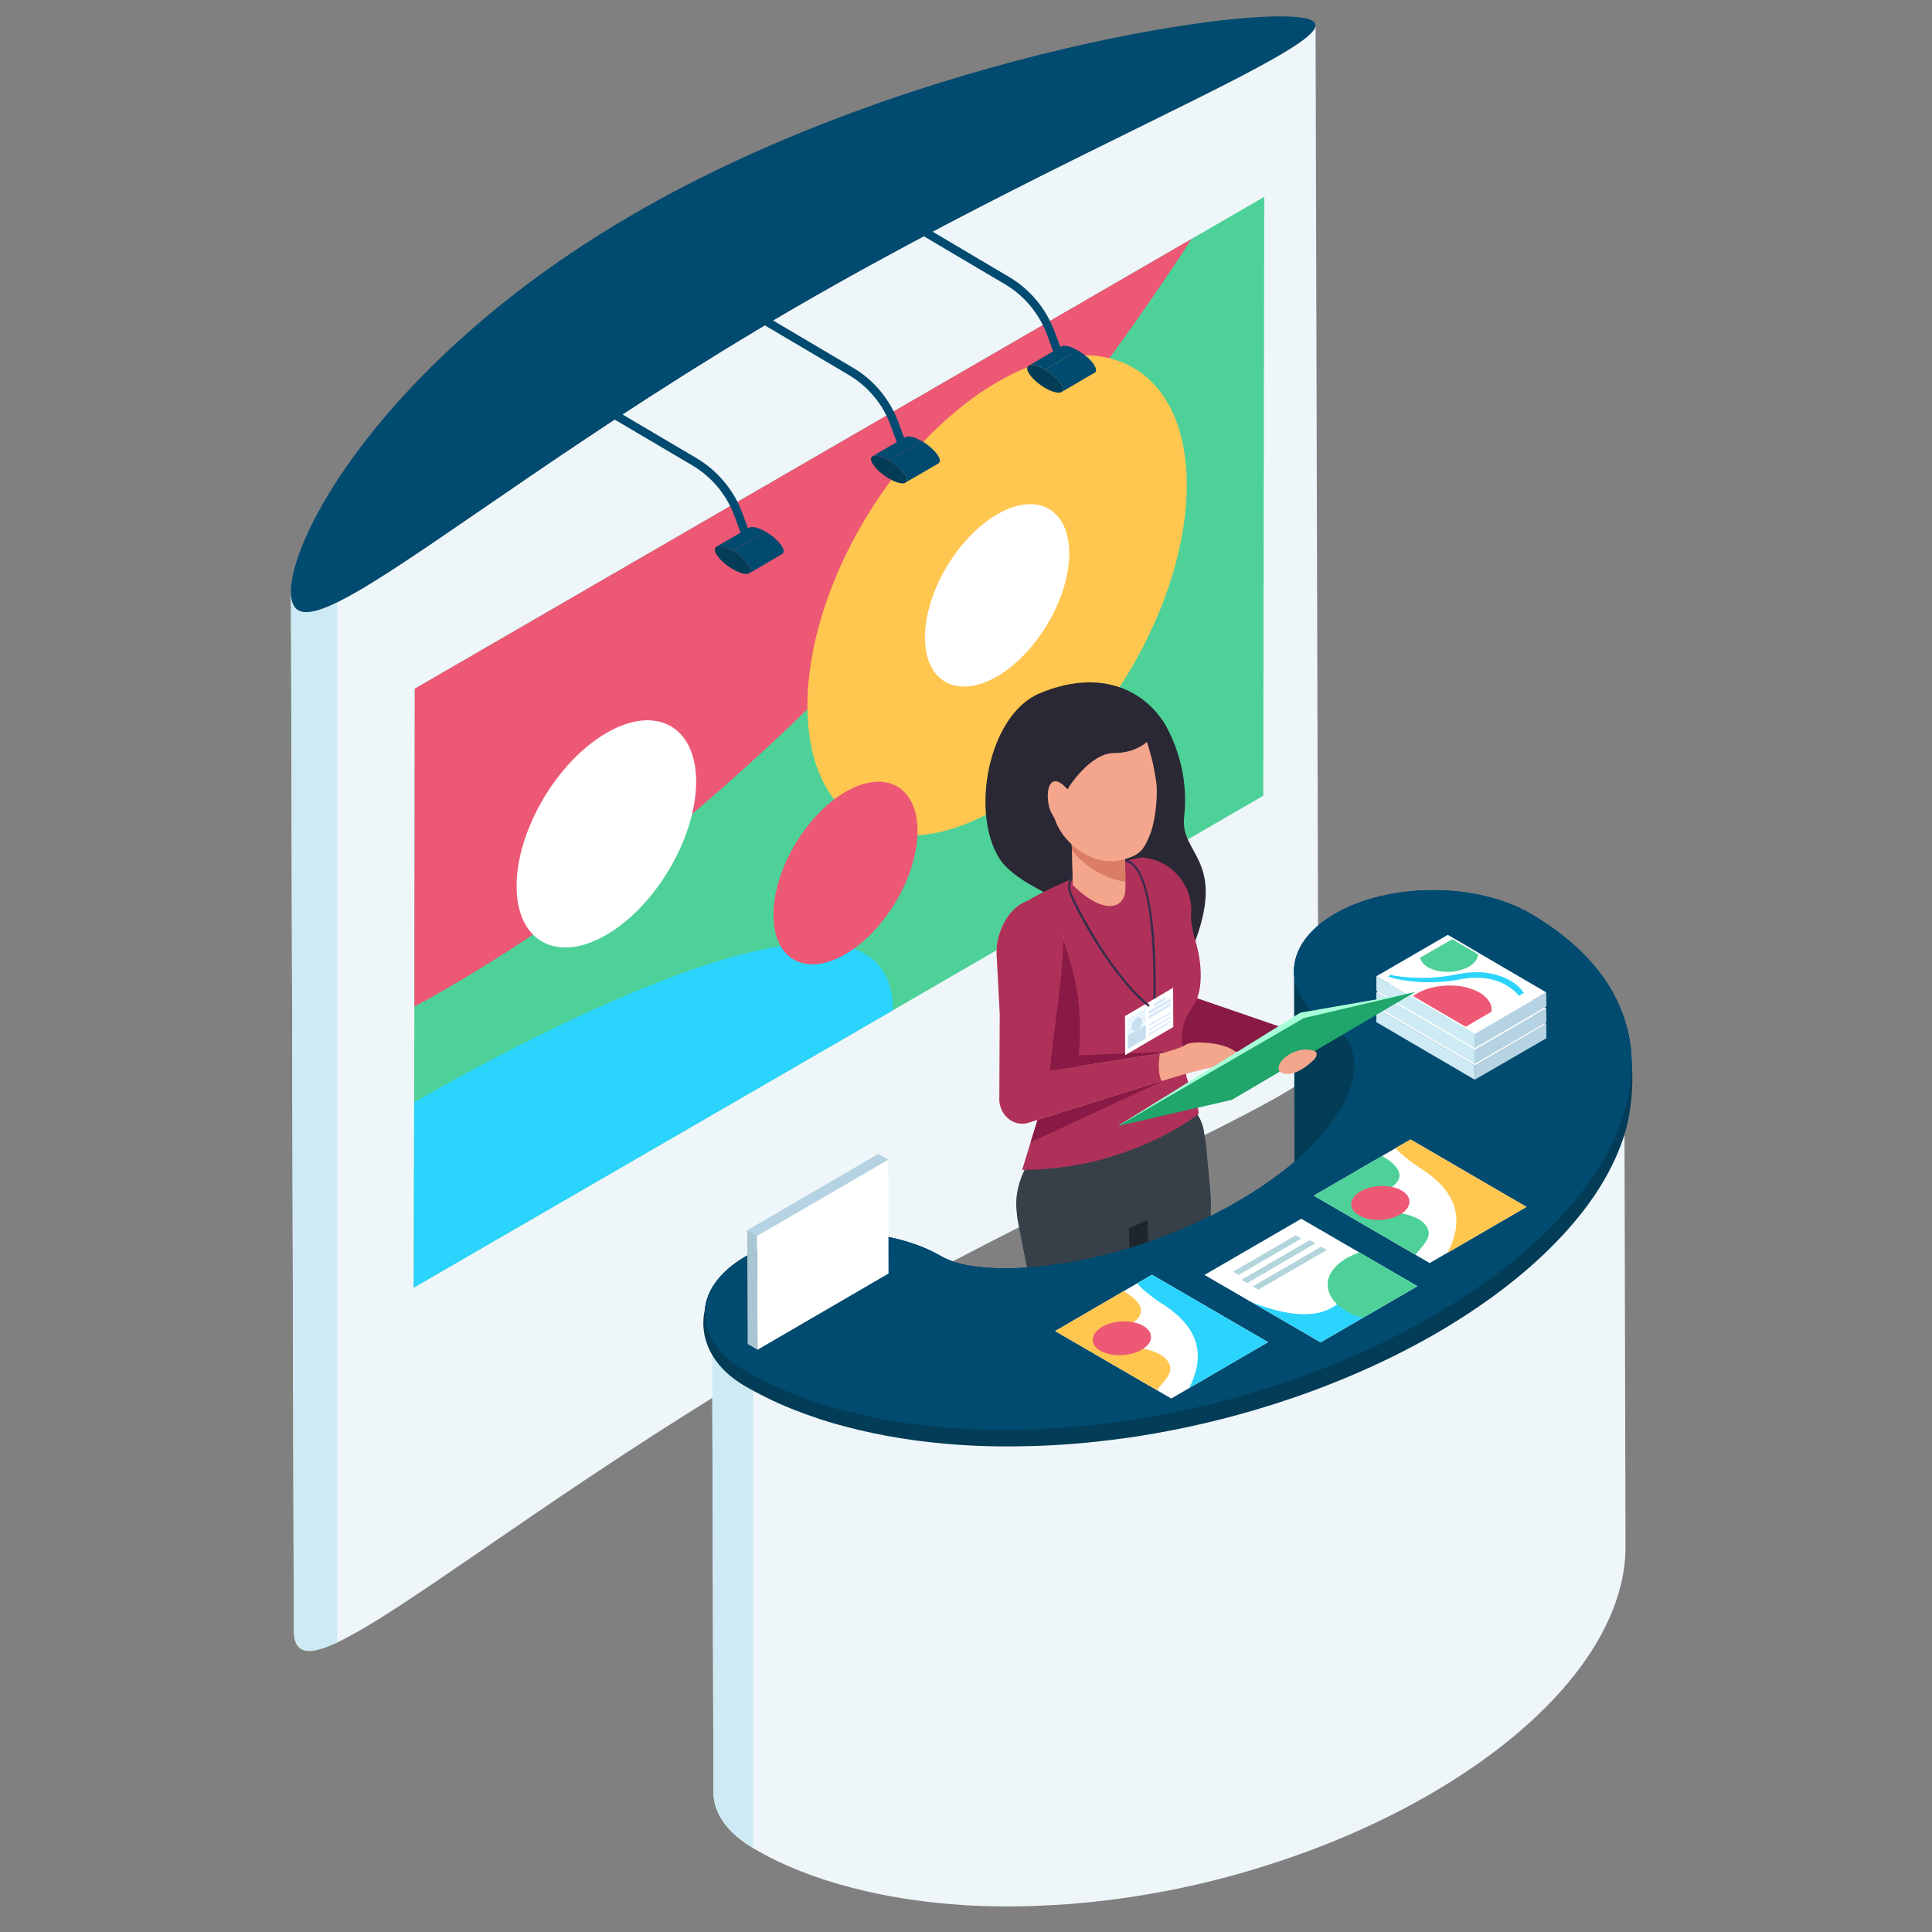
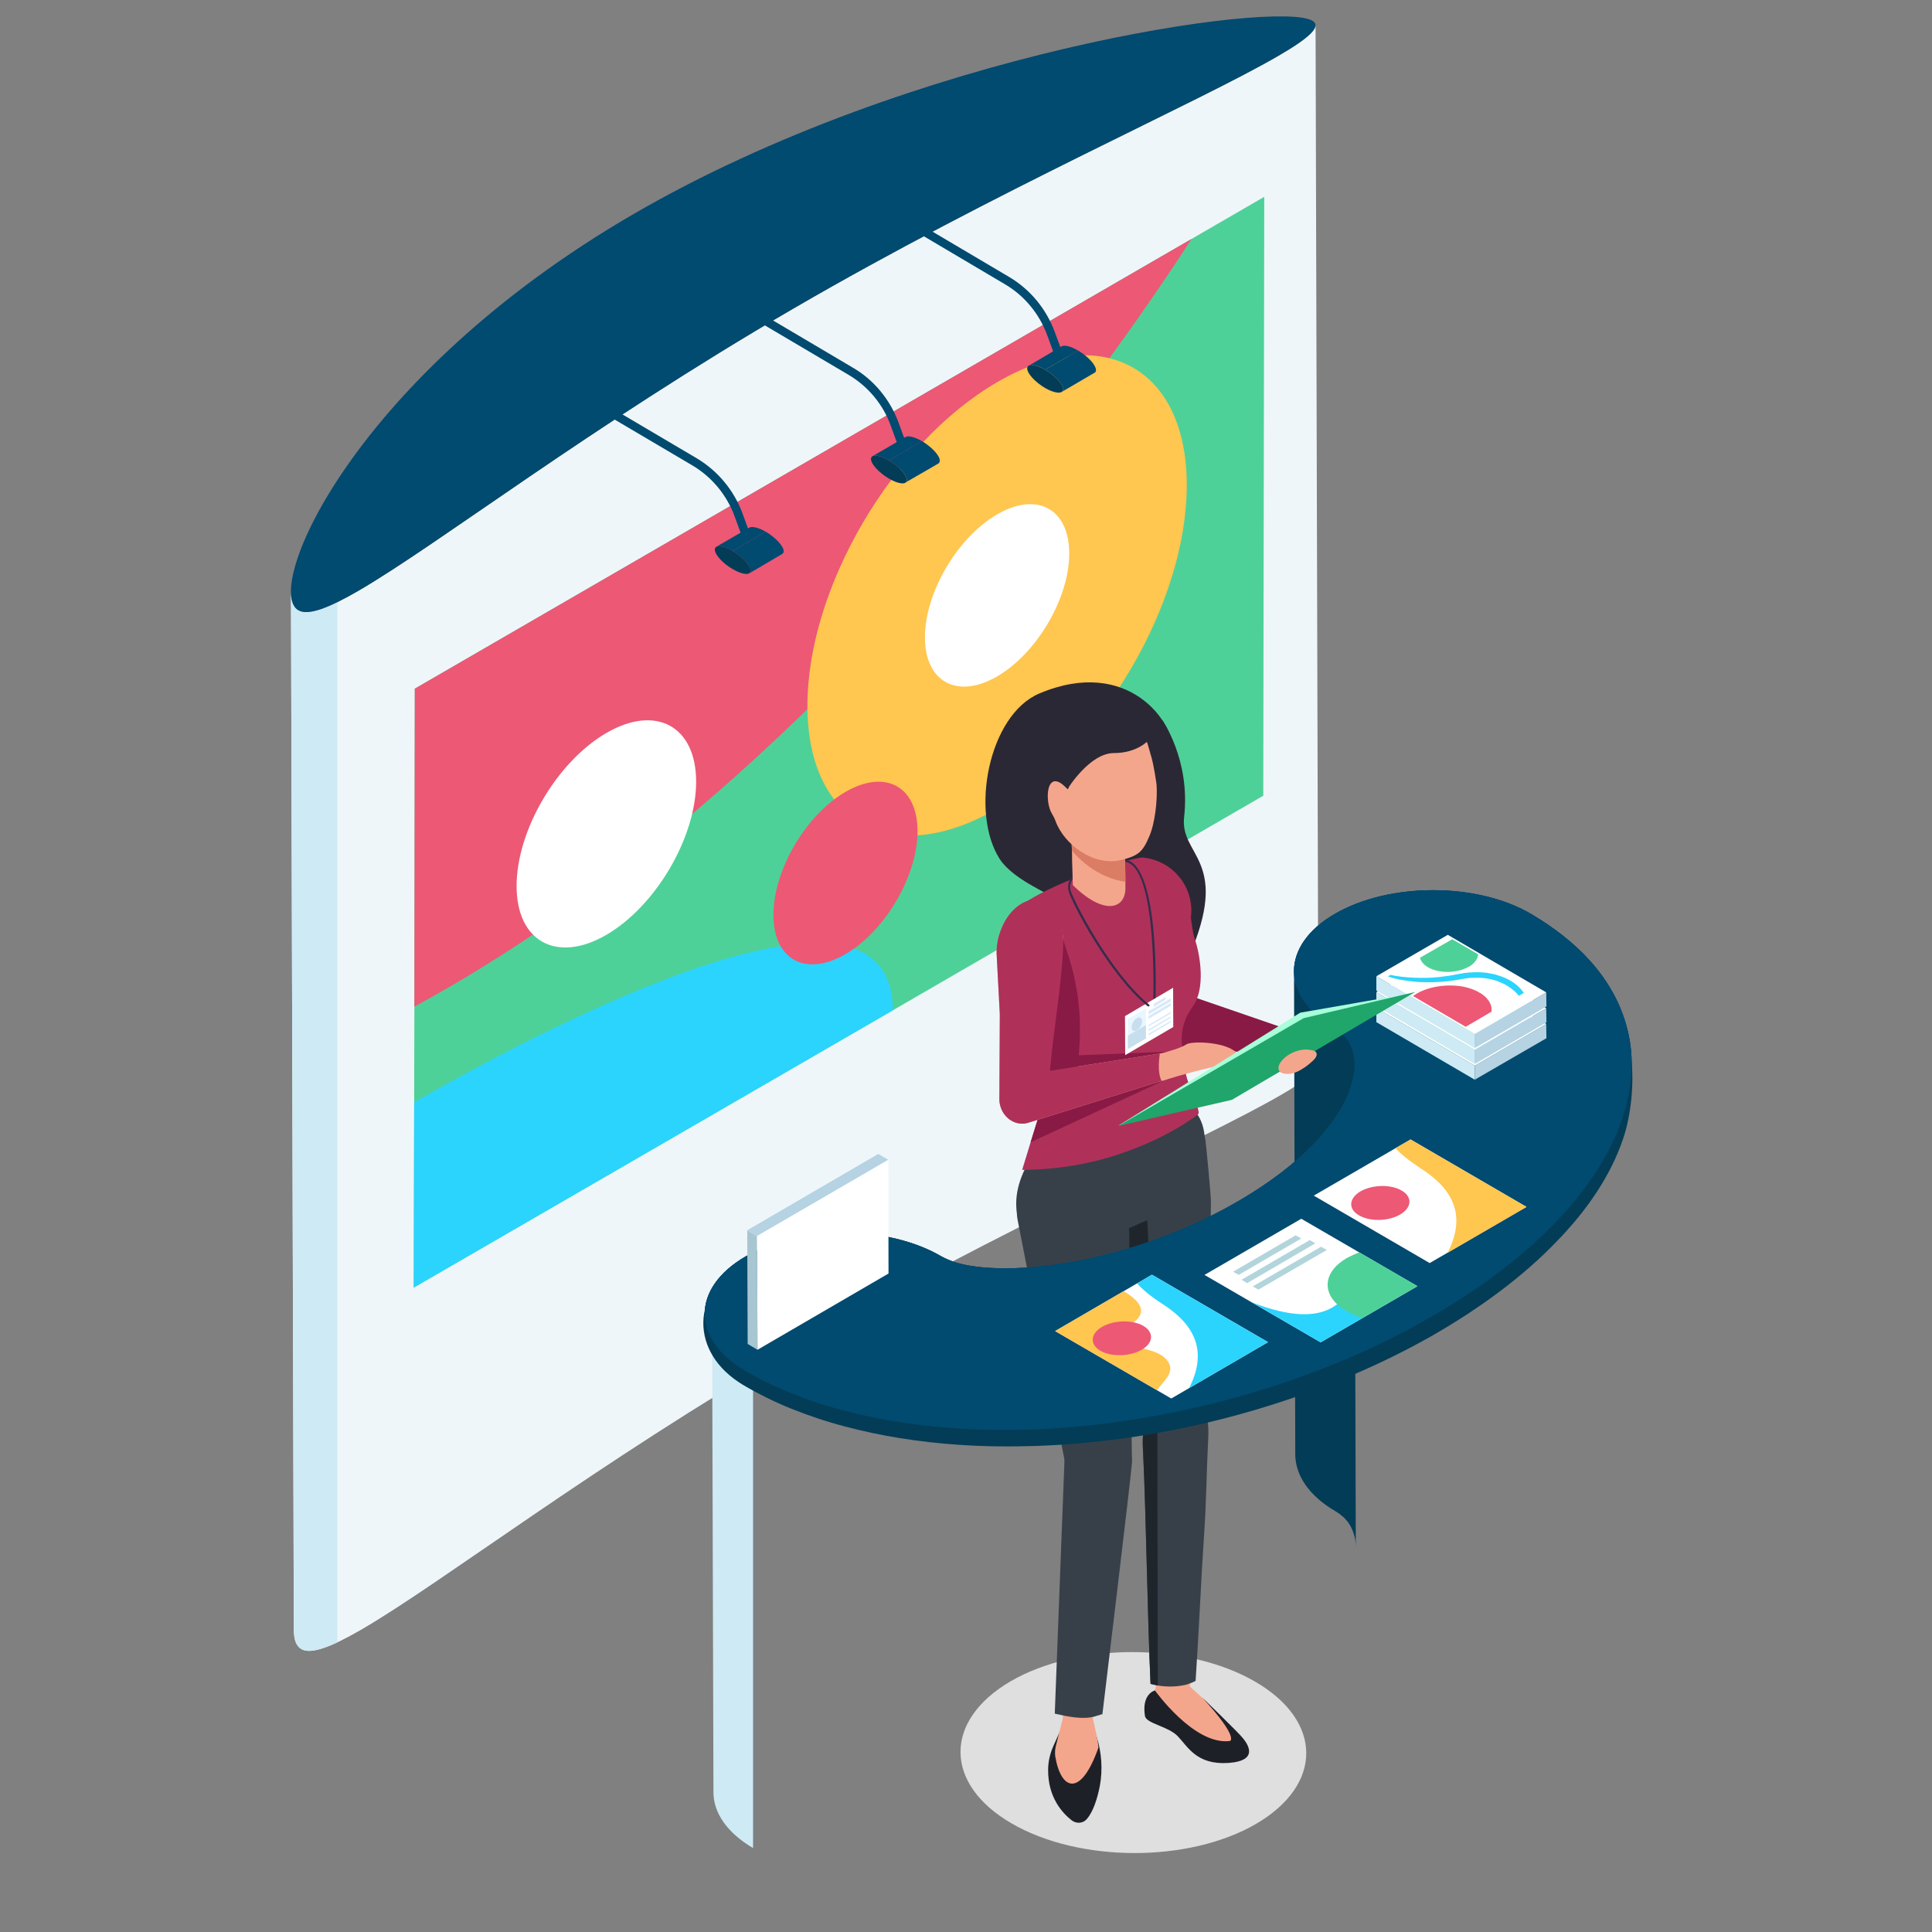
<svg xmlns="http://www.w3.org/2000/svg" width="50" zoomAndPan="magnify" viewBox="0 0 37.5 37.5" height="50" preserveAspectRatio="xMidYMid meet" version="1.0">
  <rect x="0" y="0" width="37.5" height="37.5" fill="#808080" stroke="none" />
  <defs>
    <clipPath id="a89d620713">
      <path d="M 5.648 0.48 L 25.598 0.48 L 25.598 32.074 L 5.648 32.074 Z M 5.648 0.48 " clip-rule="nonzero" />
    </clipPath>
    <clipPath id="5e01b7bd1c">
      <path d="M 5.648 11.484 L 5.703 31.648 C 5.703 31.832 5.754 31.953 5.848 32.008 C 6.035 32.117 6.43 31.969 7.016 31.629 C 8.582 30.719 11.504 28.453 15.457 26.152 C 19.414 23.852 23.309 22.156 24.875 21.246 C 25.332 20.98 25.59 20.781 25.59 20.652 L 25.535 0.492 C 25.535 0.617 25.277 0.816 24.816 1.082 C 23.254 1.992 19.355 3.691 15.402 5.988 C 11.445 8.289 8.523 10.555 6.961 11.465 C 6.375 11.805 5.98 11.957 5.789 11.844 C 5.695 11.789 5.648 11.668 5.648 11.484 Z M 5.648 11.484 " clip-rule="nonzero" />
    </clipPath>
    <clipPath id="f3952ceb21">
      <path d="M 5.648 10.246 L 6.559 10.246 L 6.559 32.074 L 5.648 32.074 Z M 5.648 10.246 " clip-rule="nonzero" />
    </clipPath>
    <clipPath id="cfa018d9a9">
      <path d="M 5.648 11.484 L 5.703 31.648 C 5.703 31.832 5.754 31.953 5.848 32.008 C 6.035 32.117 6.43 31.969 7.016 31.629 C 8.582 30.719 11.504 28.453 15.457 26.152 C 19.414 23.852 23.309 22.156 24.875 21.246 C 25.332 20.98 25.59 20.781 25.59 20.652 L 25.535 0.492 C 25.535 0.617 25.277 0.816 24.816 1.082 C 23.254 1.992 19.355 3.691 15.402 5.988 C 11.445 8.289 8.523 10.555 6.961 11.465 C 6.375 11.805 5.98 11.957 5.789 11.844 C 5.695 11.789 5.648 11.668 5.648 11.484 Z M 5.648 11.484 " clip-rule="nonzero" />
    </clipPath>
    <clipPath id="422569d913">
      <path d="M 5.09 0 L 26 0 L 26 12 L 5.09 12 Z M 5.09 0 " clip-rule="nonzero" />
    </clipPath>
    <clipPath id="ee3e835ff9">
-       <path d="M 13.816 20.77 L 31.555 20.77 L 31.555 37.004 L 13.816 37.004 Z M 13.816 20.77 " clip-rule="nonzero" />
-     </clipPath>
+       </clipPath>
    <clipPath id="ab12184e3a">
      <path d="M 13 17 L 31.734 17 L 31.734 28 L 13 28 Z M 13 17 " clip-rule="nonzero" />
    </clipPath>
    <clipPath id="80cdfb9bf7">
      <path d="M 13 17 L 31.734 17 L 31.734 29 L 13 29 Z M 13 17 " clip-rule="nonzero" />
    </clipPath>
    <clipPath id="2f119cbbbd">
      <path d="M 13 17 L 31.734 17 L 31.734 28 L 13 28 Z M 13 17 " clip-rule="nonzero" />
    </clipPath>
  </defs>
  <g clip-path="url(#a89d620713)">
    <g clip-path="url(#5e01b7bd1c)">
      <path fill="#eff6f9" d="M 25.535 0.492 C 25.535 0.617 25.277 0.816 24.816 1.082 C 23.254 1.992 19.355 3.691 15.402 5.988 C 11.445 8.289 8.523 10.555 6.961 11.465 C 6.711 11.609 6.5 11.719 6.32 11.789 C 6.262 11.812 6.211 11.832 6.16 11.844 C 6.129 11.852 6.105 11.859 6.078 11.867 C 6.062 11.867 6.043 11.871 6.027 11.875 C 6.012 11.875 6 11.879 5.988 11.879 C 5.977 11.879 5.965 11.879 5.957 11.883 C 5.945 11.883 5.938 11.883 5.926 11.879 C 5.918 11.879 5.91 11.879 5.902 11.879 C 5.891 11.879 5.883 11.875 5.871 11.875 C 5.859 11.871 5.844 11.867 5.832 11.863 C 5.816 11.859 5.805 11.852 5.789 11.844 C 5.777 11.836 5.766 11.828 5.758 11.82 C 5.746 11.812 5.738 11.801 5.727 11.789 C 5.719 11.777 5.711 11.766 5.703 11.754 C 5.691 11.734 5.684 11.715 5.68 11.695 C 5.672 11.676 5.664 11.652 5.66 11.629 C 5.652 11.59 5.648 11.547 5.648 11.5 C 5.648 11.496 5.648 11.492 5.648 11.484 L 5.703 31.648 C 5.703 31.652 5.703 31.66 5.703 31.664 C 5.707 31.711 5.711 31.754 5.719 31.793 C 5.723 31.816 5.727 31.84 5.734 31.859 C 5.742 31.879 5.75 31.898 5.758 31.918 C 5.766 31.93 5.777 31.941 5.785 31.953 C 5.793 31.965 5.805 31.977 5.812 31.984 C 5.824 31.992 5.832 32 5.844 32.008 C 5.859 32.016 5.875 32.023 5.891 32.027 C 5.902 32.031 5.914 32.035 5.93 32.039 C 5.938 32.039 5.949 32.043 5.957 32.043 C 5.965 32.043 5.977 32.043 5.984 32.043 C 5.992 32.043 6.004 32.043 6.012 32.043 C 6.023 32.043 6.035 32.043 6.043 32.043 C 6.059 32.043 6.07 32.039 6.082 32.039 C 6.102 32.035 6.117 32.031 6.137 32.027 C 6.16 32.023 6.188 32.016 6.215 32.008 C 6.266 31.996 6.32 31.977 6.379 31.953 C 6.555 31.883 6.77 31.773 7.016 31.629 C 8.582 30.719 11.504 28.453 15.457 26.152 C 19.414 23.852 23.309 22.156 24.875 21.246 C 25.332 20.98 25.59 20.781 25.59 20.652 L 25.535 0.492 " fill-opacity="1" fill-rule="nonzero" />
    </g>
  </g>
  <g clip-path="url(#f3952ceb21)">
    <g clip-path="url(#cfa018d9a9)">
      <path fill="#ceeaf4" d="M 6.547 11.035 L 6.547 32.512 L 4.414 32.258 C 4.414 32.258 3.242 10.266 3.5 10.266 C 3.754 10.266 6.547 11.035 6.547 11.035 " fill-opacity="1" fill-rule="nonzero" />
    </g>
  </g>
  <g clip-path="url(#422569d913)">
    <path fill="#014a70" d="M 12.281 4.164 C 6.844 7.324 5.102 11.441 5.789 11.844 C 5.98 11.957 6.375 11.805 6.961 11.465 C 8.523 10.555 11.445 8.289 15.402 5.988 C 19.355 3.691 23.254 1.992 24.816 1.082 C 25.402 0.742 25.66 0.512 25.473 0.402 C 24.785 0 17.715 1.004 12.281 4.164 " fill-opacity="1" fill-rule="nonzero" />
  </g>
  <path fill="#4ed198" d="M 24.539 3.82 L 24.52 15.445 L 17.332 19.609 L 8.031 24.992 L 8.039 21.395 L 8.043 19.539 L 8.051 13.367 L 23.129 4.637 L 24.539 3.82 " fill-opacity="1" fill-rule="nonzero" />
  <path fill="#ed5875" d="M 8.043 19.539 C 15.328 15.578 20.84 8.168 23.129 4.637 L 8.051 13.367 L 8.043 19.539 " fill-opacity="1" fill-rule="nonzero" />
  <path fill="#2bd4fc" d="M 17.332 19.609 L 8.031 24.992 L 8.039 21.395 C 10.305 20.094 17.309 16.34 17.332 19.609 " fill-opacity="1" fill-rule="nonzero" />
  <path fill="#ffc650" d="M 15.672 13.699 C 15.672 15.984 17.32 16.879 19.355 15.695 C 21.387 14.516 23.035 11.703 23.035 9.418 C 23.035 7.129 21.387 6.234 19.355 7.418 C 17.32 8.602 15.672 11.41 15.672 13.699 " fill-opacity="1" fill-rule="nonzero" />
  <path fill="#ffffff" d="M 17.953 12.371 C 17.953 13.238 18.582 13.578 19.355 13.129 C 20.125 12.68 20.754 11.613 20.754 10.742 C 20.754 9.875 20.125 9.535 19.355 9.984 C 18.582 10.434 17.953 11.5 17.953 12.371 " fill-opacity="1" fill-rule="nonzero" />
  <path fill="#ed5875" d="M 15.012 17.758 C 15.012 18.629 15.637 18.969 16.41 18.52 C 17.184 18.07 17.809 17 17.809 16.133 C 17.809 15.262 17.184 14.922 16.41 15.371 C 15.637 15.82 15.012 16.891 15.012 17.758 " fill-opacity="1" fill-rule="nonzero" />
  <path fill="#ffffff" d="M 10.027 17.199 C 10.027 18.277 10.809 18.703 11.77 18.145 C 12.73 17.586 13.512 16.254 13.512 15.172 C 13.512 14.094 12.73 13.668 11.77 14.227 C 10.809 14.785 10.027 16.117 10.027 17.199 " fill-opacity="1" fill-rule="nonzero" />
  <path fill="#014a70" d="M 14.543 10.242 L 13.902 10.613 C 13.957 10.582 14.078 10.613 14.223 10.695 L 14.863 10.32 C 14.719 10.238 14.598 10.211 14.543 10.242 " fill-opacity="1" fill-rule="nonzero" />
  <path fill="#014a70" d="M 14.543 11.129 L 15.18 10.754 C 15.199 10.742 15.211 10.723 15.211 10.699 C 15.211 10.602 15.055 10.434 14.863 10.32 L 14.223 10.695 C 14.414 10.805 14.57 10.977 14.57 11.074 C 14.57 11.098 14.559 11.117 14.543 11.129 " fill-opacity="1" fill-rule="nonzero" />
  <path fill="#033c56" d="M 14.223 10.695 C 14.031 10.582 13.875 10.57 13.875 10.668 C 13.875 10.766 14.031 10.938 14.223 11.047 C 14.414 11.16 14.57 11.172 14.57 11.074 C 14.57 10.977 14.414 10.805 14.223 10.695 " fill-opacity="1" fill-rule="nonzero" />
  <path fill="#014a70" d="M 14.422 10.469 L 14.258 10.02 C 14.105 9.605 13.816 9.258 13.441 9.035 L 11.363 7.809 L 11.445 7.668 L 13.523 8.895 C 13.93 9.137 14.246 9.516 14.41 9.961 L 14.574 10.41 L 14.422 10.469 " fill-opacity="1" fill-rule="nonzero" />
  <path fill="#014a70" d="M 17.574 8.484 L 16.934 8.855 C 16.988 8.824 17.113 8.852 17.254 8.938 L 17.895 8.562 C 17.75 8.48 17.629 8.449 17.574 8.484 " fill-opacity="1" fill-rule="nonzero" />
  <path fill="#014a70" d="M 17.574 9.367 L 18.215 8.996 C 18.23 8.984 18.242 8.965 18.242 8.941 C 18.242 8.844 18.086 8.676 17.895 8.562 L 17.254 8.938 C 17.449 9.047 17.602 9.219 17.602 9.316 C 17.602 9.34 17.594 9.359 17.574 9.367 " fill-opacity="1" fill-rule="nonzero" />
  <path fill="#033c56" d="M 17.254 8.938 C 17.062 8.824 16.906 8.812 16.906 8.91 C 16.906 9.008 17.062 9.176 17.254 9.289 C 17.445 9.402 17.602 9.414 17.602 9.316 C 17.602 9.219 17.449 9.047 17.254 8.938 " fill-opacity="1" fill-rule="nonzero" />
  <path fill="#014a70" d="M 17.453 8.711 L 17.289 8.262 C 17.141 7.848 16.848 7.5 16.473 7.277 L 14.398 6.051 L 14.48 5.91 L 16.555 7.137 C 16.965 7.375 17.277 7.758 17.441 8.203 L 17.605 8.652 L 17.453 8.711 " fill-opacity="1" fill-rule="nonzero" />
  <path fill="#014a70" d="M 20.605 6.723 L 19.969 7.098 C 20.02 7.066 20.145 7.094 20.285 7.176 L 20.926 6.805 C 20.781 6.719 20.66 6.691 20.605 6.723 " fill-opacity="1" fill-rule="nonzero" />
  <path fill="#014a70" d="M 20.605 7.609 L 21.246 7.234 C 21.266 7.227 21.273 7.207 21.273 7.184 C 21.273 7.086 21.117 6.914 20.926 6.805 L 20.285 7.176 C 20.48 7.289 20.637 7.457 20.637 7.555 C 20.637 7.582 20.625 7.598 20.605 7.609 " fill-opacity="1" fill-rule="nonzero" />
  <path fill="#033c56" d="M 20.285 7.176 C 20.094 7.066 19.938 7.055 19.938 7.152 C 19.938 7.25 20.094 7.418 20.285 7.531 C 20.477 7.641 20.633 7.652 20.637 7.555 C 20.637 7.457 20.48 7.289 20.285 7.176 " fill-opacity="1" fill-rule="nonzero" />
  <path fill="#014a70" d="M 20.488 6.949 L 20.324 6.5 C 20.172 6.09 19.883 5.738 19.504 5.516 L 17.43 4.289 L 17.512 4.148 L 19.586 5.375 C 19.996 5.617 20.309 5.996 20.473 6.445 L 20.641 6.895 L 20.488 6.949 " fill-opacity="1" fill-rule="nonzero" />
  <path fill="#891a45" d="M 23.109 19.332 L 24.984 19.977 L 24.516 20.445 L 22.387 20.316 L 23.109 19.332 " fill-opacity="1" fill-rule="nonzero" />
  <path fill="#2b2835" d="M 22.559 13.977 C 22.559 13.977 23.109 14.746 22.984 15.859 C 22.898 16.598 23.836 16.676 23.152 18.391 C 22.41 20.262 21.152 18.52 21.152 18.52 L 21.324 15.219 L 22.559 13.977 " fill-opacity="1" fill-rule="nonzero" />
  <path fill="#2b2835" d="M 20.387 17.402 C 20.402 17.355 19.672 17.082 19.406 16.676 C 18.824 15.773 19.188 13.879 20.172 13.461 C 21.891 12.734 22.812 14.02 22.77 14.617 C 22.633 16.543 21.652 17.109 20.387 17.402 " fill-opacity="1" fill-rule="nonzero" />
  <path fill="#dfdfdf" d="M 24.379 35.402 C 23.074 36.16 20.949 36.156 19.633 35.391 C 18.32 34.629 18.312 33.395 19.617 32.633 C 20.926 31.875 23.051 31.879 24.363 32.641 C 25.68 33.406 25.684 34.641 24.379 35.402 " fill-opacity="1" fill-rule="nonzero" />
  <path fill="#1e2028" d="M 20.609 33.527 L 21.211 33.477 L 21.285 33.707 C 21.383 34.016 21.406 34.344 21.348 34.664 C 21.301 34.902 21.223 35.16 21.094 35.309 C 21.02 35.395 20.891 35.402 20.801 35.332 C 20.625 35.195 20.34 34.891 20.344 34.352 C 20.344 34.191 20.383 34.031 20.449 33.883 L 20.609 33.527 " fill-opacity="1" fill-rule="nonzero" />
-   <path fill="#f4a68c" d="M 21.32 33.922 C 21.32 33.922 21.285 34.688 20.98 34.887 C 20.98 34.887 20.598 34.758 20.484 34.102 C 20.473 34.035 20.477 33.965 20.492 33.898 L 20.629 33.352 L 20.645 32.402 L 21.355 32.441 L 21.211 33.352 C 21.211 33.352 21.32 33.797 21.32 33.922 " fill-opacity="1" fill-rule="nonzero" />
+   <path fill="#f4a68c" d="M 21.32 33.922 C 20.98 34.887 20.598 34.758 20.484 34.102 C 20.473 34.035 20.477 33.965 20.492 33.898 L 20.629 33.352 L 20.645 32.402 L 21.355 32.441 L 21.211 33.352 C 21.211 33.352 21.32 33.797 21.32 33.922 " fill-opacity="1" fill-rule="nonzero" />
  <path fill="#f4a68c" d="M 23.125 32.102 L 23.094 32.734 L 23.43 33.039 L 24.055 33.754 L 23.574 34.121 L 22.352 32.98 L 22.434 32.754 C 22.445 32.715 22.41 31.973 22.395 31.934 L 23.125 32.102 " fill-opacity="1" fill-rule="nonzero" />
  <path fill="#1e2028" d="M 23.336 32.949 C 23.336 32.949 24.047 33.637 24.125 33.738 C 24.207 33.84 24.457 34.176 23.84 34.219 C 23.223 34.258 23.055 33.902 22.863 33.703 C 22.676 33.504 22.246 33.457 22.223 33.305 C 22.156 32.871 22.418 32.812 22.418 32.812 C 22.418 32.812 23.176 33.879 23.871 33.793 C 23.871 33.793 24.07 33.75 23.336 32.949 " fill-opacity="1" fill-rule="nonzero" />
  <path fill="#374049" d="M 23.25 22.648 C 22.824 23.449 21.742 24.176 20.77 24.242 C 19.801 24.309 19.496 23.5 19.895 22.688 C 20.289 21.871 21.387 21.336 22.355 21.27 C 23.328 21.203 23.57 22.047 23.25 22.648 " fill-opacity="1" fill-rule="nonzero" />
  <path fill="#374049" d="M 23.504 23.32 L 23.445 27.629 L 23.445 27.746 C 23.441 27.809 23.43 27.871 23.41 27.93 C 23.32 28.188 23.07 28.371 22.785 28.359 C 22.668 28.352 22.559 28.316 22.465 28.254 C 22.32 28.16 22.219 28.008 22.188 27.832 C 22.188 27.832 22.188 27.828 22.188 27.824 L 22.18 27.785 L 21.516 23.777 L 21.457 23.426 C 21.355 22.828 21.758 22.262 22.352 22.16 C 22.945 22.062 23.301 21.535 23.398 22.137 C 23.41 22.207 23.508 23.25 23.504 23.32 " fill-opacity="1" fill-rule="nonzero" />
  <path fill="#374049" d="M 23.449 27.98 C 23.418 28.586 23.414 29.191 23.371 29.793 C 23.316 30.594 23.262 31.824 23.207 32.621 C 23.203 32.641 23.031 32.699 23.012 32.703 C 22.832 32.742 22.648 32.746 22.473 32.715 C 22.426 32.707 22.379 32.695 22.332 32.684 C 22.27 31.328 22.25 29.547 22.188 28.191 C 22.18 28.074 22.176 27.953 22.188 27.832 C 22.191 27.777 22.203 27.723 22.219 27.668 C 22.254 27.539 22.336 27.402 22.438 27.281 C 22.656 27.016 22.984 26.84 23.199 27.047 C 23.363 27.203 23.426 27.414 23.445 27.629 C 23.449 27.664 23.453 27.699 23.453 27.734 C 23.457 27.816 23.453 27.898 23.449 27.98 " fill-opacity="1" fill-rule="nonzero" />
  <path fill="#1f262b" d="M 22.473 32.715 C 22.426 32.707 22.379 32.695 22.332 32.684 C 22.27 31.328 22.25 29.547 22.188 28.191 C 22.18 28.074 22.176 27.953 22.188 27.832 C 22.188 27.832 22.188 27.828 22.188 27.824 L 22.18 27.785 L 21.547 23.961 C 21.699 23.957 22.094 23.75 22.27 23.684 L 22.438 27.281 L 22.441 27.344 L 22.465 27.871 L 22.465 28.254 L 22.473 32.715 " fill-opacity="1" fill-rule="nonzero" />
  <path fill="#374049" d="M 21.918 23.965 L 21.969 28.246 C 21.969 28.602 21.645 28.887 21.293 28.887 C 20.988 28.887 20.734 28.672 20.672 28.387 L 19.762 23.73 C 19.633 23.137 20.004 23.023 20.594 22.891 C 21.184 22.762 21.766 23.137 21.895 23.73 C 21.91 23.809 21.918 23.891 21.918 23.965 " fill-opacity="1" fill-rule="nonzero" />
  <path fill="#374049" d="M 21.289 27.766 C 20.949 27.758 20.668 28.035 20.66 28.379 L 20.473 33.262 C 20.715 33.316 21.012 33.383 21.25 33.316 L 21.398 33.27 C 21.398 33.27 21.969 28.531 21.973 28.375 C 21.988 28.008 21.668 27.77 21.289 27.766 " fill-opacity="1" fill-rule="nonzero" />
  <path fill="#af3159" d="M 20.379 19.301 C 21.246 19.41 22.363 19.051 22.891 18.344 C 23.418 17.641 22.992 16.738 22.191 16.645 C 22.004 16.625 20.301 17.145 19.719 17.652 C 19.059 18.234 19.516 19.195 20.379 19.301 " fill-opacity="1" fill-rule="nonzero" />
  <path fill="#af3159" d="M 23.184 21.32 C 23.199 21.367 23.293 21.59 23.258 21.625 C 23.258 21.625 22.645 22.129 21.523 22.465 C 21.086 22.594 20.559 22.691 19.938 22.707 C 19.902 22.707 19.871 22.707 19.84 22.707 L 20.004 22.172 L 20.355 21.039 C 20.355 20.992 20.359 20.949 20.355 20.906 C 20.355 20.734 20.324 20.594 20.277 20.461 C 20.211 20.273 20.113 20.094 20.012 19.844 C 20.012 19.844 20.008 19.84 20.008 19.836 L 19.988 19.781 L 19.508 18.625 L 20.234 18.297 L 20.379 18.234 L 20.602 18.133 L 20.605 18.129 L 22.828 17.133 L 23.086 17.414 C 23.074 17.539 23.141 18.082 23.184 18.203 C 23.305 18.555 23.395 19.184 23.16 19.523 C 22.945 19.824 22.91 20.062 22.953 20.418 C 22.973 20.594 22.992 20.762 23.039 20.93 C 23.078 21.059 23.133 21.195 23.184 21.32 " fill-opacity="1" fill-rule="nonzero" />
  <path fill="#891a45" d="M 20.355 21.039 C 20.355 20.992 20.359 20.949 20.355 20.906 C 20.355 20.734 20.324 20.594 20.277 20.461 L 20.812 20.488 L 22.941 20.402 L 22.984 20.789 L 20.004 22.172 L 20.355 21.039 " fill-opacity="1" fill-rule="nonzero" />
  <path fill="#f4a68c" d="M 20.633 18.457 C 20.602 19 20.523 19.539 20.457 20.078 C 20.426 20.312 20.402 20.547 20.379 20.785 C 20.359 20.98 20.34 21.176 20.312 21.375 C 20.281 21.629 20.047 21.805 19.797 21.77 C 19.57 21.742 19.402 21.547 19.398 21.324 L 19.398 21.289 L 19.406 19.684 L 19.344 18.508 C 19.34 18.367 19.363 18.227 19.41 18.094 C 19.547 17.699 19.824 17.5 20.141 17.488 C 20.398 17.484 20.531 17.715 20.59 17.938 C 20.637 18.109 20.641 18.285 20.633 18.457 " fill-opacity="1" fill-rule="nonzero" />
  <path fill="#f4a68c" d="M 22.617 20.961 C 22.602 20.965 22.59 20.969 22.578 20.973 C 22.566 20.973 22.555 20.977 22.547 20.98 C 22.535 20.984 22.52 20.988 22.512 20.992 C 22.504 20.996 22.5 20.996 22.496 20.996 L 19.945 21.797 C 19.719 21.859 19.48 21.711 19.414 21.461 C 19.398 21.402 19.395 21.344 19.398 21.289 C 19.414 21.105 19.531 20.941 19.707 20.895 C 19.723 20.891 19.742 20.887 19.758 20.883 L 20.379 20.785 L 22.516 20.449 C 22.523 20.445 22.535 20.445 22.543 20.445 C 22.664 20.449 22.703 20.609 22.727 20.75 C 22.742 20.879 22.711 20.926 22.617 20.961 " fill-opacity="1" fill-rule="nonzero" />
  <path fill="#f4a68c" d="M 23.992 20.559 C 23.902 20.598 23.73 20.672 23.578 20.703 C 23.391 20.742 22.922 20.863 22.617 20.961 C 22.602 20.965 22.59 20.969 22.578 20.973 C 22.566 20.973 22.555 20.977 22.547 20.98 C 22.535 20.984 22.52 20.988 22.512 20.992 C 22.504 20.996 22.5 20.996 22.496 20.996 C 22.227 21.066 22.5 20.457 22.5 20.457 C 22.5 20.457 22.504 20.457 22.512 20.453 C 22.52 20.453 22.531 20.449 22.543 20.445 C 22.648 20.418 22.922 20.344 23.023 20.273 C 23.141 20.195 23.863 20.227 24.02 20.461 C 24.043 20.496 24.027 20.543 23.992 20.559 " fill-opacity="1" fill-rule="nonzero" />
  <path fill="#891a45" d="M 20.355 21.039 C 20.355 20.992 20.359 20.949 20.355 20.906 C 20.363 20.461 20.191 20.242 20.012 19.801 C 20.012 19.801 20.008 19.797 20.008 19.793 L 19.988 19.738 C 20 19.02 20.012 18.465 20.012 18.465 L 20.234 18.297 L 20.379 18.191 L 20.59 18.031 C 20.59 18.031 20.594 18.051 20.602 18.09 C 20.602 18.102 20.605 18.117 20.605 18.129 C 20.68 18.48 21.176 19.383 20.855 21.047 C 20.727 21.707 20.355 21.039 20.355 21.039 " fill-opacity="1" fill-rule="nonzero" />
  <path fill="#af3159" d="M 22.547 20.98 C 22.535 20.984 22.52 20.988 22.512 20.992 C 22.504 20.996 22.5 20.996 22.496 20.996 L 19.945 21.797 C 19.719 21.859 19.48 21.711 19.414 21.461 C 19.398 21.402 19.395 21.344 19.398 21.289 L 19.406 19.684 L 19.344 18.508 C 19.34 18.367 19.363 18.227 19.41 18.094 C 19.547 17.699 19.824 17.457 20.141 17.449 C 20.398 17.441 20.531 17.672 20.59 17.895 C 20.637 18.066 20.641 18.285 20.633 18.457 C 20.602 19 20.523 19.539 20.457 20.078 C 20.426 20.312 20.402 20.547 20.379 20.785 L 22.516 20.449 C 22.516 20.449 22.516 20.449 22.512 20.453 C 22.504 20.504 22.457 20.816 22.547 20.98 " fill-opacity="1" fill-rule="nonzero" />
  <path fill="#362c4c" d="M 22.406 19.543 C 22.391 19.543 22.383 19.531 22.383 19.52 C 22.383 19.492 22.484 16.816 21.836 16.727 C 21.824 16.723 21.816 16.715 21.816 16.703 C 21.816 16.691 21.828 16.68 21.84 16.684 C 22.527 16.781 22.43 19.41 22.426 19.523 C 22.426 19.535 22.414 19.543 22.406 19.543 " fill-opacity="1" fill-rule="nonzero" />
  <path fill="#ffffff" d="M 22.773 19.934 L 21.84 20.48 L 21.836 19.723 L 22.77 19.172 L 22.773 19.934 " fill-opacity="1" fill-rule="nonzero" />
  <path fill="#e9f6ff" d="M 22.242 19.57 L 22.242 20.156 L 21.891 20.363 L 21.887 19.781 L 22.242 19.57 " fill-opacity="1" fill-rule="nonzero" />
  <path fill="#c7deef" d="M 22.168 19.82 C 22.168 19.887 22.121 19.965 22.066 19.996 C 22.012 20.031 21.965 20.004 21.965 19.941 C 21.965 19.875 22.008 19.797 22.066 19.762 C 22.121 19.73 22.168 19.758 22.168 19.82 " fill-opacity="1" fill-rule="nonzero" />
  <path fill="#c7deef" d="M 22.242 19.895 L 22.242 20.156 L 21.891 20.363 L 21.891 20.102 L 22.242 19.895 " fill-opacity="1" fill-rule="nonzero" />
  <path fill="#d7e9f9" d="M 22.621 19.406 L 22.395 19.543 L 22.395 19.484 L 22.621 19.352 L 22.621 19.406 " fill-opacity="1" fill-rule="nonzero" />
  <path fill="#d7e9f9" d="M 22.723 19.438 L 22.293 19.688 L 22.293 19.629 L 22.723 19.379 L 22.723 19.438 " fill-opacity="1" fill-rule="nonzero" />
  <path fill="#d7e9f9" d="M 22.723 19.523 L 22.293 19.777 L 22.293 19.719 L 22.723 19.465 L 22.723 19.523 " fill-opacity="1" fill-rule="nonzero" />
  <path fill="#d7e9f9" d="M 22.723 19.672 L 22.293 19.922 L 22.293 19.895 L 22.723 19.641 L 22.723 19.672 " fill-opacity="1" fill-rule="nonzero" />
  <path fill="#d7e9f9" d="M 22.723 19.758 L 22.293 20.012 L 22.293 19.98 L 22.723 19.73 L 22.723 19.758 " fill-opacity="1" fill-rule="nonzero" />
  <path fill="#d7e9f9" d="M 22.723 19.844 L 22.293 20.098 L 22.293 20.066 L 22.723 19.816 L 22.723 19.844 " fill-opacity="1" fill-rule="nonzero" />
  <path fill="#362c4c" d="M 22.293 19.535 C 22.285 19.535 22.281 19.535 22.277 19.531 C 21.523 18.922 20.773 17.473 20.738 17.281 C 20.691 17.035 20.918 16.914 20.918 16.914 C 20.93 16.91 20.941 16.914 20.949 16.922 C 20.953 16.934 20.949 16.945 20.938 16.953 C 20.93 16.957 20.738 17.059 20.777 17.273 C 20.809 17.418 21.531 18.871 22.305 19.5 C 22.312 19.508 22.316 19.52 22.309 19.527 C 22.305 19.535 22.297 19.535 22.293 19.535 " fill-opacity="1" fill-rule="nonzero" />
  <path fill="#f4a68c" d="M 20.824 17.18 C 20.82 17.074 20.816 16.887 20.809 16.688 C 20.809 16.676 20.809 16.664 20.809 16.652 C 20.809 16.605 20.809 16.559 20.805 16.512 C 20.805 16.477 20.805 16.438 20.801 16.402 C 20.801 16.367 20.801 16.332 20.801 16.297 C 20.797 16.23 20.797 16.172 20.793 16.117 C 20.793 16.074 20.793 16.039 20.793 16.008 L 21.844 15.879 C 21.859 15.996 21.852 16.02 21.84 16.047 C 21.832 16.066 21.82 16.094 21.82 16.195 C 21.824 16.242 21.824 16.301 21.824 16.367 C 21.832 16.594 21.844 16.895 21.844 17.117 C 21.844 17.125 21.844 17.133 21.844 17.137 C 21.844 17.16 21.844 17.184 21.844 17.207 C 21.844 17.223 21.844 17.238 21.844 17.25 C 21.836 17.652 21.418 17.766 20.824 17.18 " fill-opacity="1" fill-rule="nonzero" />
  <path fill="#db7c65" d="M 21.844 17.117 C 21.352 17.039 21.012 16.75 20.805 16.512 C 20.805 16.477 20.805 16.438 20.801 16.402 C 20.801 16.367 20.801 16.332 20.801 16.297 C 20.797 16.23 20.797 16.172 20.793 16.117 L 21.633 15.953 C 21.633 15.953 21.715 15.988 21.84 16.047 C 21.832 16.066 21.82 16.094 21.82 16.195 C 21.824 16.242 21.824 16.301 21.824 16.367 C 21.832 16.594 21.844 16.895 21.844 17.117 " fill-opacity="1" fill-rule="nonzero" />
  <path fill="#f4a68c" d="M 22.309 16.23 C 22.184 16.527 22.102 16.609 21.77 16.691 C 21.246 16.824 20.664 16.41 20.488 15.938 C 20.473 15.887 20.445 15.844 20.422 15.801 C 20.266 15.555 20.305 14.875 20.703 15.301 C 20.703 15.301 20.73 15.324 20.73 15.316 C 20.98 14.574 21.723 14.164 22.258 14.402 C 22.273 14.41 22.332 14.648 22.352 14.707 C 22.398 14.875 22.445 15.191 22.449 15.234 C 22.469 15.508 22.422 15.969 22.309 16.23 " fill-opacity="1" fill-rule="nonzero" />
  <path fill="#2b2835" d="M 22.301 14.359 C 22.301 14.359 22.09 14.617 21.621 14.617 C 21.152 14.617 20.727 15.305 20.727 15.305 C 20.727 15.305 20.43 14.531 20.473 14.488 C 20.516 14.445 21.449 14.148 21.535 14.105 C 21.621 14.062 22.301 14.359 22.301 14.359 " fill-opacity="1" fill-rule="nonzero" />
  <path fill="#033c56" d="M 26.289 20.668 C 26.289 20.609 26.285 20.555 26.277 20.504 C 26.254 20.359 26.199 20.246 26.133 20.16 C 26.102 20.117 26.066 20.078 26.027 20.047 C 25.988 20.012 25.945 19.984 25.898 19.957 C 25.379 19.652 25.117 19.254 25.117 18.852 L 25.141 28.234 C 25.145 28.633 25.402 29.031 25.926 29.336 C 25.973 29.363 26.016 29.395 26.051 29.426 C 26.09 29.457 26.125 29.496 26.16 29.539 C 26.223 29.625 26.277 29.738 26.305 29.883 C 26.312 29.934 26.316 29.988 26.316 30.047 L 26.289 20.668 " fill-opacity="1" fill-rule="nonzero" />
  <g clip-path="url(#ee3e835ff9)">
    <path fill="#eff6f9" d="M 31.551 30.016 C 31.555 30.355 31.492 30.695 31.383 31.031 C 31.16 31.711 30.727 32.379 30.121 33.016 C 29.512 33.652 28.727 34.262 27.773 34.816 C 26.824 35.367 25.785 35.82 24.695 36.172 C 23.879 36.438 23.035 36.645 22.176 36.785 C 21.531 36.891 20.879 36.961 20.219 36.988 C 19.727 37.012 19.23 37.008 18.734 36.98 C 17.996 36.934 17.254 36.828 16.551 36.645 C 16.199 36.555 15.855 36.445 15.531 36.316 C 15.207 36.188 14.898 36.039 14.617 35.871 C 14.105 35.57 13.848 35.18 13.848 34.789 L 13.824 26.438 L 13.82 25.766 L 13.82 25.559 C 13.82 25.625 13.828 25.695 13.844 25.762 C 13.922 26.086 14.168 26.395 14.59 26.641 C 14.598 26.648 14.609 26.652 14.617 26.656 C 14.891 26.816 15.191 26.961 15.508 27.086 C 15.832 27.215 16.172 27.324 16.523 27.414 C 17.23 27.598 17.969 27.703 18.711 27.75 C 19.203 27.777 19.699 27.781 20.195 27.762 C 20.852 27.73 21.504 27.66 22.148 27.555 C 23.012 27.414 23.852 27.207 24.672 26.941 C 25.758 26.59 26.797 26.137 27.746 25.586 C 28.703 25.031 29.488 24.422 30.094 23.785 C 30.703 23.148 31.133 22.48 31.355 21.805 C 31.469 21.469 31.527 21.129 31.527 20.793 L 31.531 21.828 L 31.551 30.016 " fill-opacity="1" fill-rule="nonzero" />
  </g>
  <g clip-path="url(#ab12184e3a)">
    <path fill="#014a70" d="M 14.473 24.387 C 13.418 25 13.414 25.992 14.461 26.605 C 14.746 26.773 15.059 26.926 15.391 27.055 C 15.719 27.188 16.066 27.301 16.426 27.391 C 17.141 27.578 17.891 27.684 18.645 27.73 C 19.148 27.762 19.652 27.762 20.152 27.742 C 20.82 27.711 21.488 27.641 22.141 27.531 C 23.016 27.387 23.871 27.18 24.703 26.91 C 25.809 26.555 26.867 26.094 27.828 25.531 C 28.797 24.969 29.598 24.352 30.215 23.703 C 30.832 23.055 31.27 22.379 31.496 21.688 C 31.648 21.227 31.707 20.762 31.648 20.297 C 31.613 20.031 31.539 19.766 31.422 19.5 C 31.289 19.203 31.098 18.906 30.84 18.625 C 30.547 18.305 30.168 18.004 29.715 17.738 C 28.668 17.125 26.965 17.125 25.91 17.738 C 24.855 18.348 24.852 19.344 25.898 19.957 C 25.945 19.984 25.988 20.012 26.027 20.047 C 26.066 20.078 26.102 20.117 26.133 20.16 C 26.199 20.246 26.254 20.359 26.277 20.504 C 26.293 20.598 26.297 20.707 26.281 20.828 C 26.258 20.992 26.203 21.172 26.109 21.367 C 25.98 21.625 25.781 21.906 25.512 22.191 C 25.148 22.57 24.656 22.953 24.039 23.312 C 23.422 23.672 22.754 23.961 22.098 24.172 C 21.445 24.383 20.801 24.516 20.246 24.574 C 19.879 24.617 19.547 24.625 19.277 24.613 C 19.121 24.605 18.988 24.594 18.871 24.574 C 18.734 24.555 18.629 24.527 18.535 24.5 C 18.434 24.465 18.352 24.43 18.273 24.387 C 17.227 23.773 15.527 23.773 14.473 24.387 " fill-opacity="1" fill-rule="nonzero" />
    <path fill="#014a70" d="M 14.473 24.387 C 13.418 25 13.414 25.992 14.461 26.605 C 14.746 26.773 15.059 26.926 15.391 27.055 C 15.719 27.188 16.066 27.301 16.426 27.391 C 17.141 27.578 17.891 27.684 18.645 27.73 C 19.148 27.762 19.652 27.762 20.152 27.742 C 20.82 27.711 21.488 27.641 22.141 27.531 C 23.016 27.387 23.871 27.18 24.703 26.91 C 25.809 26.555 26.867 26.094 27.828 25.531 C 28.797 24.969 29.598 24.352 30.215 23.703 C 30.832 23.055 31.27 22.379 31.496 21.688 C 31.648 21.227 31.707 20.762 31.648 20.297 C 31.613 20.031 31.539 19.766 31.422 19.5 C 31.289 19.203 31.098 18.906 30.84 18.625 C 30.547 18.305 30.168 18.004 29.715 17.738 C 28.668 17.125 26.965 17.125 25.91 17.738 C 24.855 18.348 24.852 19.344 25.898 19.957 C 25.945 19.984 25.988 20.012 26.027 20.047 C 26.066 20.078 26.102 20.117 26.133 20.16 C 26.199 20.246 26.254 20.359 26.277 20.504 C 26.293 20.598 26.297 20.707 26.281 20.828 C 26.258 20.992 26.203 21.172 26.109 21.367 C 25.98 21.625 25.781 21.906 25.512 22.191 C 25.148 22.57 24.656 22.953 24.039 23.312 C 23.422 23.672 22.754 23.961 22.098 24.172 C 21.445 24.383 20.801 24.516 20.246 24.574 C 19.879 24.617 19.547 24.625 19.277 24.613 C 19.121 24.605 18.988 24.594 18.871 24.574 C 18.734 24.555 18.629 24.527 18.535 24.5 C 18.434 24.465 18.352 24.43 18.273 24.387 C 17.227 23.773 15.527 23.773 14.473 24.387 " fill-opacity="1" fill-rule="nonzero" />
  </g>
  <path fill="#ceeaf4" d="M 14.617 25.652 L 14.617 35.871 C 14.105 35.57 13.848 35.18 13.848 34.789 L 13.824 26.438 L 13.82 25.766 L 13.844 25.762 L 14.617 25.652 " fill-opacity="1" fill-rule="nonzero" />
  <g clip-path="url(#80cdfb9bf7)">
    <path fill="#033c56" d="M 14.453 24.473 C 13.395 25.074 13.383 26.262 14.426 26.883 C 14.711 27.051 15.023 27.207 15.352 27.34 C 15.684 27.473 16.027 27.59 16.387 27.684 C 17.098 27.875 17.852 27.992 18.602 28.043 C 19.105 28.078 19.609 28.082 20.109 28.066 C 20.777 28.043 21.445 27.977 22.102 27.875 C 22.977 27.738 23.836 27.535 24.668 27.273 C 25.773 26.926 26.836 26.473 27.805 25.922 C 28.777 25.363 29.582 24.754 30.203 24.109 C 30.828 23.469 31.27 22.797 31.504 22.105 C 31.66 21.648 31.719 21.035 31.664 20.566 C 31.633 20.301 31.562 20.184 31.445 19.922 C 31.316 19.621 31.125 19.324 30.871 19.039 C 30.582 18.715 30.207 18.41 29.754 18.141 C 28.711 17.52 27.008 17.504 25.949 18.109 C 24.891 18.715 24.875 19.707 25.918 20.328 C 25.969 20.355 26.008 20.387 26.047 20.418 C 26.086 20.453 26.121 20.488 26.152 20.535 C 26.215 20.621 26.27 20.734 26.293 20.879 C 26.309 20.973 26.312 21.082 26.293 21.203 C 26.27 21.367 26.215 21.547 26.117 21.738 C 25.988 21.996 25.789 22.277 25.512 22.559 C 25.148 22.938 24.652 23.316 24.035 23.668 C 23.41 24.023 22.742 24.305 22.086 24.512 C 21.43 24.719 20.785 24.844 20.23 24.898 C 19.859 24.938 19.531 24.945 19.262 24.93 C 19.105 24.922 18.969 24.906 18.852 24.887 C 18.719 24.867 18.609 24.84 18.52 24.809 C 18.418 24.777 18.336 24.738 18.262 24.695 C 17.219 24.074 15.516 23.867 14.453 24.473 " fill-opacity="1" fill-rule="nonzero" />
  </g>
  <g clip-path="url(#2f119cbbbd)">
    <path fill="#014a70" d="M 14.473 24.387 C 13.418 25 13.414 25.992 14.461 26.605 C 14.746 26.773 15.059 26.926 15.391 27.055 C 15.719 27.188 16.066 27.301 16.426 27.391 C 17.141 27.578 17.891 27.684 18.645 27.73 C 19.148 27.762 19.652 27.762 20.152 27.742 C 20.82 27.711 21.488 27.641 22.141 27.531 C 23.016 27.387 23.871 27.18 24.703 26.91 C 25.809 26.555 26.867 26.094 27.828 25.531 C 28.797 24.969 29.598 24.352 30.215 23.703 C 30.832 23.055 31.27 22.379 31.496 21.688 C 31.648 21.227 31.707 20.762 31.648 20.297 C 31.613 20.031 31.539 19.766 31.422 19.5 C 31.289 19.203 31.098 18.906 30.84 18.625 C 30.547 18.305 30.168 18.004 29.715 17.738 C 28.668 17.125 26.965 17.125 25.91 17.738 C 24.855 18.348 24.852 19.344 25.898 19.957 C 25.945 19.984 25.988 20.012 26.027 20.047 C 26.066 20.078 26.102 20.117 26.133 20.16 C 26.199 20.246 26.254 20.359 26.277 20.504 C 26.293 20.598 26.297 20.707 26.281 20.828 C 26.258 20.992 26.203 21.172 26.109 21.367 C 25.98 21.625 25.781 21.906 25.512 22.191 C 25.148 22.57 24.656 22.953 24.039 23.312 C 23.422 23.672 22.754 23.961 22.098 24.172 C 21.445 24.383 20.801 24.516 20.246 24.574 C 19.879 24.617 19.547 24.625 19.277 24.613 C 19.121 24.605 18.988 24.594 18.871 24.574 C 18.734 24.555 18.629 24.527 18.535 24.5 C 18.434 24.465 18.352 24.43 18.273 24.387 C 17.227 23.773 15.527 23.773 14.473 24.387 " fill-opacity="1" fill-rule="nonzero" />
  </g>
  <path fill="#a7c6d1" d="M 14.703 26.199 L 14.512 26.086 L 14.504 23.879 L 14.695 23.992 L 14.703 26.199 " fill-opacity="1" fill-rule="nonzero" />
  <path fill="#b5d3e2" d="M 14.695 23.992 L 14.504 23.879 L 17.047 22.398 L 17.242 22.512 L 14.695 23.992 " fill-opacity="1" fill-rule="nonzero" />
  <path fill="#ffffff" d="M 17.242 22.512 L 17.246 24.719 L 14.703 26.199 L 14.695 23.992 L 17.242 22.512 " fill-opacity="1" fill-rule="nonzero" />
  <path fill="#ceeaf4" d="M 26.715 19.566 L 26.715 19.84 L 28.625 20.957 L 28.625 20.684 L 26.715 19.566 " fill-opacity="1" fill-rule="nonzero" />
  <path fill="#b5d3e2" d="M 28.625 20.684 L 28.625 20.957 L 30.016 20.152 L 30.012 19.875 L 28.625 20.684 " fill-opacity="1" fill-rule="nonzero" />
  <path fill="#ffffff" d="M 26.715 19.566 L 28.625 20.684 L 30.012 19.875 L 28.102 18.758 L 26.715 19.566 " fill-opacity="1" fill-rule="nonzero" />
  <path fill="#4ed198" d="M 26.828 19.566 L 27.652 20.047 L 28.32 20.438 L 28.617 20.609 L 29.891 19.867 L 28.684 19.164 L 28.102 18.828 L 27.574 19.133 L 26.828 19.566 " fill-opacity="1" fill-rule="nonzero" />
  <path fill="#81ccf3" d="M 28.32 20.438 L 28.617 20.609 L 29.891 19.867 L 28.684 19.164 C 28.898 19.598 29.039 20.199 28.32 20.438 " fill-opacity="1" fill-rule="nonzero" />
  <path fill="#ffffff" d="M 28.621 20.121 C 28.742 20.191 28.938 20.191 29.055 20.121 C 29.176 20.051 29.176 19.938 29.059 19.871 C 28.938 19.801 28.742 19.801 28.625 19.871 C 28.504 19.941 28.504 20.055 28.621 20.121 " fill-opacity="1" fill-rule="nonzero" />
  <path fill="#ffffff" d="M 28.172 19.691 C 28.246 19.734 28.371 19.734 28.449 19.691 C 28.523 19.648 28.527 19.574 28.449 19.531 C 28.375 19.484 28.25 19.484 28.172 19.531 C 28.098 19.574 28.094 19.648 28.172 19.691 " fill-opacity="1" fill-rule="nonzero" />
  <path fill="#ffffff" d="M 27.789 19.371 C 27.828 19.395 27.895 19.395 27.934 19.371 C 27.973 19.348 27.973 19.309 27.934 19.285 C 27.895 19.262 27.828 19.262 27.789 19.285 C 27.746 19.312 27.746 19.348 27.789 19.371 " fill-opacity="1" fill-rule="nonzero" />
  <path fill="#81ccf3" d="M 27.652 20.047 C 27.34 19.695 27.438 19.355 27.574 19.133 L 26.828 19.566 L 27.652 20.047 " fill-opacity="1" fill-rule="nonzero" />
  <path fill="#ceeaf4" d="M 26.715 19.258 L 26.715 19.531 L 28.625 20.652 L 28.625 20.375 L 26.715 19.258 " fill-opacity="1" fill-rule="nonzero" />
  <path fill="#b5d3e2" d="M 28.625 20.375 L 28.625 20.652 L 30.016 19.844 L 30.012 19.57 L 28.625 20.375 " fill-opacity="1" fill-rule="nonzero" />
  <path fill="#ffffff" d="M 26.715 19.258 L 28.625 20.375 L 30.012 19.57 L 28.102 18.449 L 26.715 19.258 " fill-opacity="1" fill-rule="nonzero" />
  <path fill="#4ed198" d="M 26.828 19.258 L 27.652 19.738 L 28.32 20.129 L 28.617 20.301 L 29.891 19.559 L 28.684 18.859 L 28.102 18.52 L 27.574 18.824 L 26.828 19.258 " fill-opacity="1" fill-rule="nonzero" />
  <path fill="#81ccf3" d="M 28.32 20.129 L 28.617 20.301 L 29.891 19.559 L 28.684 18.859 C 28.898 19.293 29.039 19.891 28.32 20.129 " fill-opacity="1" fill-rule="nonzero" />
  <path fill="#ffffff" d="M 28.621 19.816 C 28.742 19.887 28.938 19.887 29.055 19.816 C 29.176 19.746 29.176 19.633 29.059 19.562 C 28.938 19.492 28.742 19.492 28.625 19.562 C 28.504 19.633 28.504 19.746 28.621 19.816 " fill-opacity="1" fill-rule="nonzero" />
  <path fill="#ffffff" d="M 28.172 19.383 C 28.246 19.43 28.371 19.43 28.449 19.383 C 28.523 19.34 28.527 19.266 28.449 19.223 C 28.375 19.18 28.25 19.18 28.172 19.223 C 28.098 19.27 28.094 19.34 28.172 19.383 " fill-opacity="1" fill-rule="nonzero" />
  <path fill="#ffffff" d="M 27.789 19.066 C 27.828 19.09 27.895 19.09 27.934 19.066 C 27.973 19.043 27.973 19.004 27.934 18.98 C 27.895 18.957 27.828 18.957 27.789 18.98 C 27.746 19.004 27.746 19.043 27.789 19.066 " fill-opacity="1" fill-rule="nonzero" />
  <path fill="#81ccf3" d="M 27.652 19.738 C 27.34 19.391 27.438 19.047 27.574 18.824 L 26.828 19.258 L 27.652 19.738 " fill-opacity="1" fill-rule="nonzero" />
  <path fill="#ceeaf4" d="M 26.715 18.949 L 26.715 19.227 L 28.625 20.344 L 28.625 20.07 L 26.715 18.949 " fill-opacity="1" fill-rule="nonzero" />
  <path fill="#b5d3e2" d="M 28.625 20.07 L 28.625 20.344 L 30.016 19.535 L 30.012 19.262 L 28.625 20.07 " fill-opacity="1" fill-rule="nonzero" />
  <path fill="#ffffff" d="M 26.715 18.949 L 28.625 20.07 L 30.012 19.262 L 28.102 18.145 L 26.715 18.949 " fill-opacity="1" fill-rule="nonzero" />
  <path fill="#ffffff" d="M 26.855 19 L 28.449 19.93 L 29.777 19.156 L 28.188 18.23 L 26.855 19 " fill-opacity="1" fill-rule="nonzero" />
  <path fill="#4ed198" d="M 27.715 18.773 C 27.926 18.898 28.277 18.895 28.504 18.766 C 28.508 18.766 28.512 18.762 28.516 18.762 C 28.543 18.746 28.566 18.73 28.586 18.711 C 28.652 18.652 28.688 18.586 28.691 18.523 L 28.188 18.23 L 27.562 18.59 C 27.578 18.656 27.629 18.723 27.715 18.773 " fill-opacity="1" fill-rule="nonzero" />
  <path fill="#ed5875" d="M 27.426 19.332 L 28.449 19.93 L 28.949 19.637 C 28.965 19.531 28.918 19.426 28.816 19.336 C 28.789 19.312 28.754 19.285 28.715 19.266 C 28.633 19.215 28.531 19.18 28.426 19.156 C 28.121 19.094 27.754 19.137 27.5 19.285 C 27.473 19.301 27.449 19.316 27.426 19.332 " fill-opacity="1" fill-rule="nonzero" />
  <path fill="#2bd4fc" d="M 26.938 18.953 C 26.973 18.965 27.012 18.977 27.051 18.988 C 27.211 19.027 27.383 19.051 27.559 19.062 C 27.73 19.07 27.91 19.066 28.082 19.047 C 28.129 19.043 28.172 19.035 28.215 19.031 C 28.234 19.027 28.258 19.023 28.277 19.02 L 28.309 19.016 L 28.34 19.008 C 28.363 19.004 28.379 19.004 28.398 19 L 28.426 18.996 C 28.438 18.992 28.445 18.992 28.457 18.992 C 28.492 18.984 28.531 18.98 28.57 18.98 C 28.645 18.977 28.723 18.977 28.797 18.984 C 28.805 18.984 28.816 18.988 28.824 18.988 C 28.832 18.988 28.844 18.988 28.852 18.992 C 28.871 18.996 28.887 18.996 28.906 19 C 28.941 19.008 28.977 19.016 29.012 19.027 C 29.043 19.035 29.078 19.047 29.109 19.062 C 29.141 19.074 29.172 19.086 29.199 19.102 C 29.258 19.133 29.309 19.168 29.355 19.203 C 29.379 19.223 29.402 19.242 29.422 19.262 C 29.441 19.281 29.461 19.305 29.477 19.324 C 29.477 19.328 29.48 19.328 29.48 19.328 L 29.578 19.273 C 29.551 19.234 29.52 19.195 29.48 19.156 C 29.434 19.113 29.379 19.07 29.312 19.031 C 29.25 18.996 29.176 18.961 29.094 18.938 C 29.055 18.922 29.012 18.91 28.965 18.902 C 28.945 18.898 28.922 18.895 28.898 18.891 C 28.887 18.887 28.875 18.887 28.867 18.883 C 28.855 18.883 28.844 18.883 28.832 18.879 C 28.738 18.871 28.645 18.867 28.551 18.875 C 28.504 18.875 28.461 18.883 28.414 18.887 C 28.402 18.891 28.391 18.891 28.383 18.895 L 28.348 18.898 C 28.328 18.902 28.305 18.906 28.285 18.91 C 28.207 18.926 28.129 18.941 28.051 18.949 C 27.891 18.973 27.73 18.984 27.566 18.98 C 27.402 18.98 27.238 18.965 27.078 18.941 C 27.051 18.934 27.02 18.93 26.992 18.922 L 26.938 18.953 " fill-opacity="1" fill-rule="nonzero" />
  <path fill="#a6ffd9" d="M 21.715 21.844 L 25.238 19.656 L 27.449 19.27 L 23.805 21.297 L 21.715 21.844 " fill-opacity="1" fill-rule="nonzero" />
  <path fill="#20a56b" d="M 21.703 21.855 L 25.305 19.762 L 27.469 19.254 L 23.91 21.348 L 21.703 21.855 " fill-opacity="1" fill-rule="nonzero" />
  <path fill="#f4a68c" d="M 25.531 20.41 C 25.551 20.426 25.562 20.449 25.555 20.484 C 25.543 20.531 25.508 20.566 25.477 20.594 C 25.422 20.645 25.367 20.691 25.305 20.73 C 25.188 20.809 25.039 20.875 24.898 20.832 C 24.809 20.809 24.797 20.727 24.836 20.652 C 24.891 20.551 24.992 20.477 25.094 20.43 C 25.172 20.395 25.25 20.375 25.332 20.371 C 25.375 20.371 25.414 20.375 25.457 20.383 C 25.484 20.387 25.512 20.395 25.531 20.41 " fill-opacity="1" fill-rule="nonzero" />
  <path fill="#ffffff" d="M 20.48 25.836 L 22.734 27.145 L 24.613 26.051 L 22.359 24.742 L 20.48 25.836 " fill-opacity="1" fill-rule="nonzero" />
  <path fill="#ffc650" d="M 21.809 25.062 L 20.48 25.836 L 22.457 26.984 C 22.598 26.789 22.848 26.613 22.629 26.375 C 22.242 25.961 20.645 26.25 21.75 25.801 C 22.395 25.535 22.137 25.254 21.809 25.062 " fill-opacity="1" fill-rule="nonzero" />
  <path fill="#2bd4fc" d="M 23.082 26.941 L 24.613 26.051 L 22.359 24.742 L 22.07 24.91 C 22.168 25.02 22.324 25.156 22.578 25.32 C 23.285 25.777 23.398 26.316 23.082 26.941 " fill-opacity="1" fill-rule="nonzero" />
  <path fill="#ed5875" d="M 21.359 26.219 C 21.574 26.34 21.93 26.332 22.16 26.199 C 22.391 26.066 22.402 25.859 22.191 25.734 C 21.977 25.613 21.621 25.621 21.391 25.754 C 21.164 25.887 21.148 26.094 21.359 26.219 " fill-opacity="1" fill-rule="nonzero" />
  <path fill="#ffffff" d="M 25.5 23.207 L 27.75 24.516 L 29.629 23.426 L 27.379 22.117 L 25.5 23.207 " fill-opacity="1" fill-rule="nonzero" />
-   <path fill="#4ed198" d="M 26.828 22.438 L 25.5 23.207 L 27.477 24.355 C 27.617 24.16 27.863 23.984 27.645 23.75 C 27.262 23.332 25.66 23.625 26.766 23.172 C 27.41 22.91 27.152 22.625 26.828 22.438 " fill-opacity="1" fill-rule="nonzero" />
  <path fill="#ffc650" d="M 28.098 24.316 L 29.629 23.426 L 27.379 22.117 L 27.086 22.285 C 27.184 22.395 27.344 22.527 27.594 22.691 C 28.305 23.148 28.418 23.691 28.098 24.316 " fill-opacity="1" fill-rule="nonzero" />
  <path fill="#ed5875" d="M 26.379 23.59 C 26.59 23.715 26.949 23.707 27.176 23.574 C 27.406 23.441 27.418 23.23 27.207 23.109 C 26.996 22.984 26.637 22.992 26.406 23.125 C 26.18 23.258 26.164 23.469 26.379 23.59 " fill-opacity="1" fill-rule="nonzero" />
  <path fill="#ffffff" d="M 23.379 24.746 L 25.633 26.055 L 27.512 24.965 L 25.258 23.656 L 23.379 24.746 " fill-opacity="1" fill-rule="nonzero" />
  <path fill="#b2d5db" d="M 24.043 24.746 L 25.258 24.039 L 25.148 23.977 L 23.934 24.684 L 24.043 24.746 " fill-opacity="1" fill-rule="nonzero" />
  <path fill="#b2d5db" d="M 24.207 24.906 L 25.531 24.133 L 25.422 24.07 L 24.098 24.84 L 24.207 24.906 " fill-opacity="1" fill-rule="nonzero" />
  <path fill="#b2d5db" d="M 24.426 25.031 L 25.754 24.262 L 25.641 24.199 L 24.316 24.969 L 24.426 25.031 " fill-opacity="1" fill-rule="nonzero" />
  <path fill="#2bd4fc" d="M 24.297 25.277 L 25.633 26.055 L 26.797 25.379 C 26.707 24.777 26.539 24.289 26.246 24.934 C 26.168 25.102 26.066 25.227 25.953 25.316 C 25.504 25.66 24.82 25.48 24.297 25.277 " fill-opacity="1" fill-rule="nonzero" />
  <path fill="#4ed198" d="M 26.133 25.445 C 26.227 25.504 26.336 25.547 26.449 25.582 L 27.512 24.965 L 26.387 24.309 C 26.297 24.34 26.215 24.379 26.137 24.422 C 25.719 24.664 25.656 25.035 25.953 25.316 C 26.004 25.363 26.062 25.406 26.133 25.445 " fill-opacity="1" fill-rule="nonzero" />
</svg>